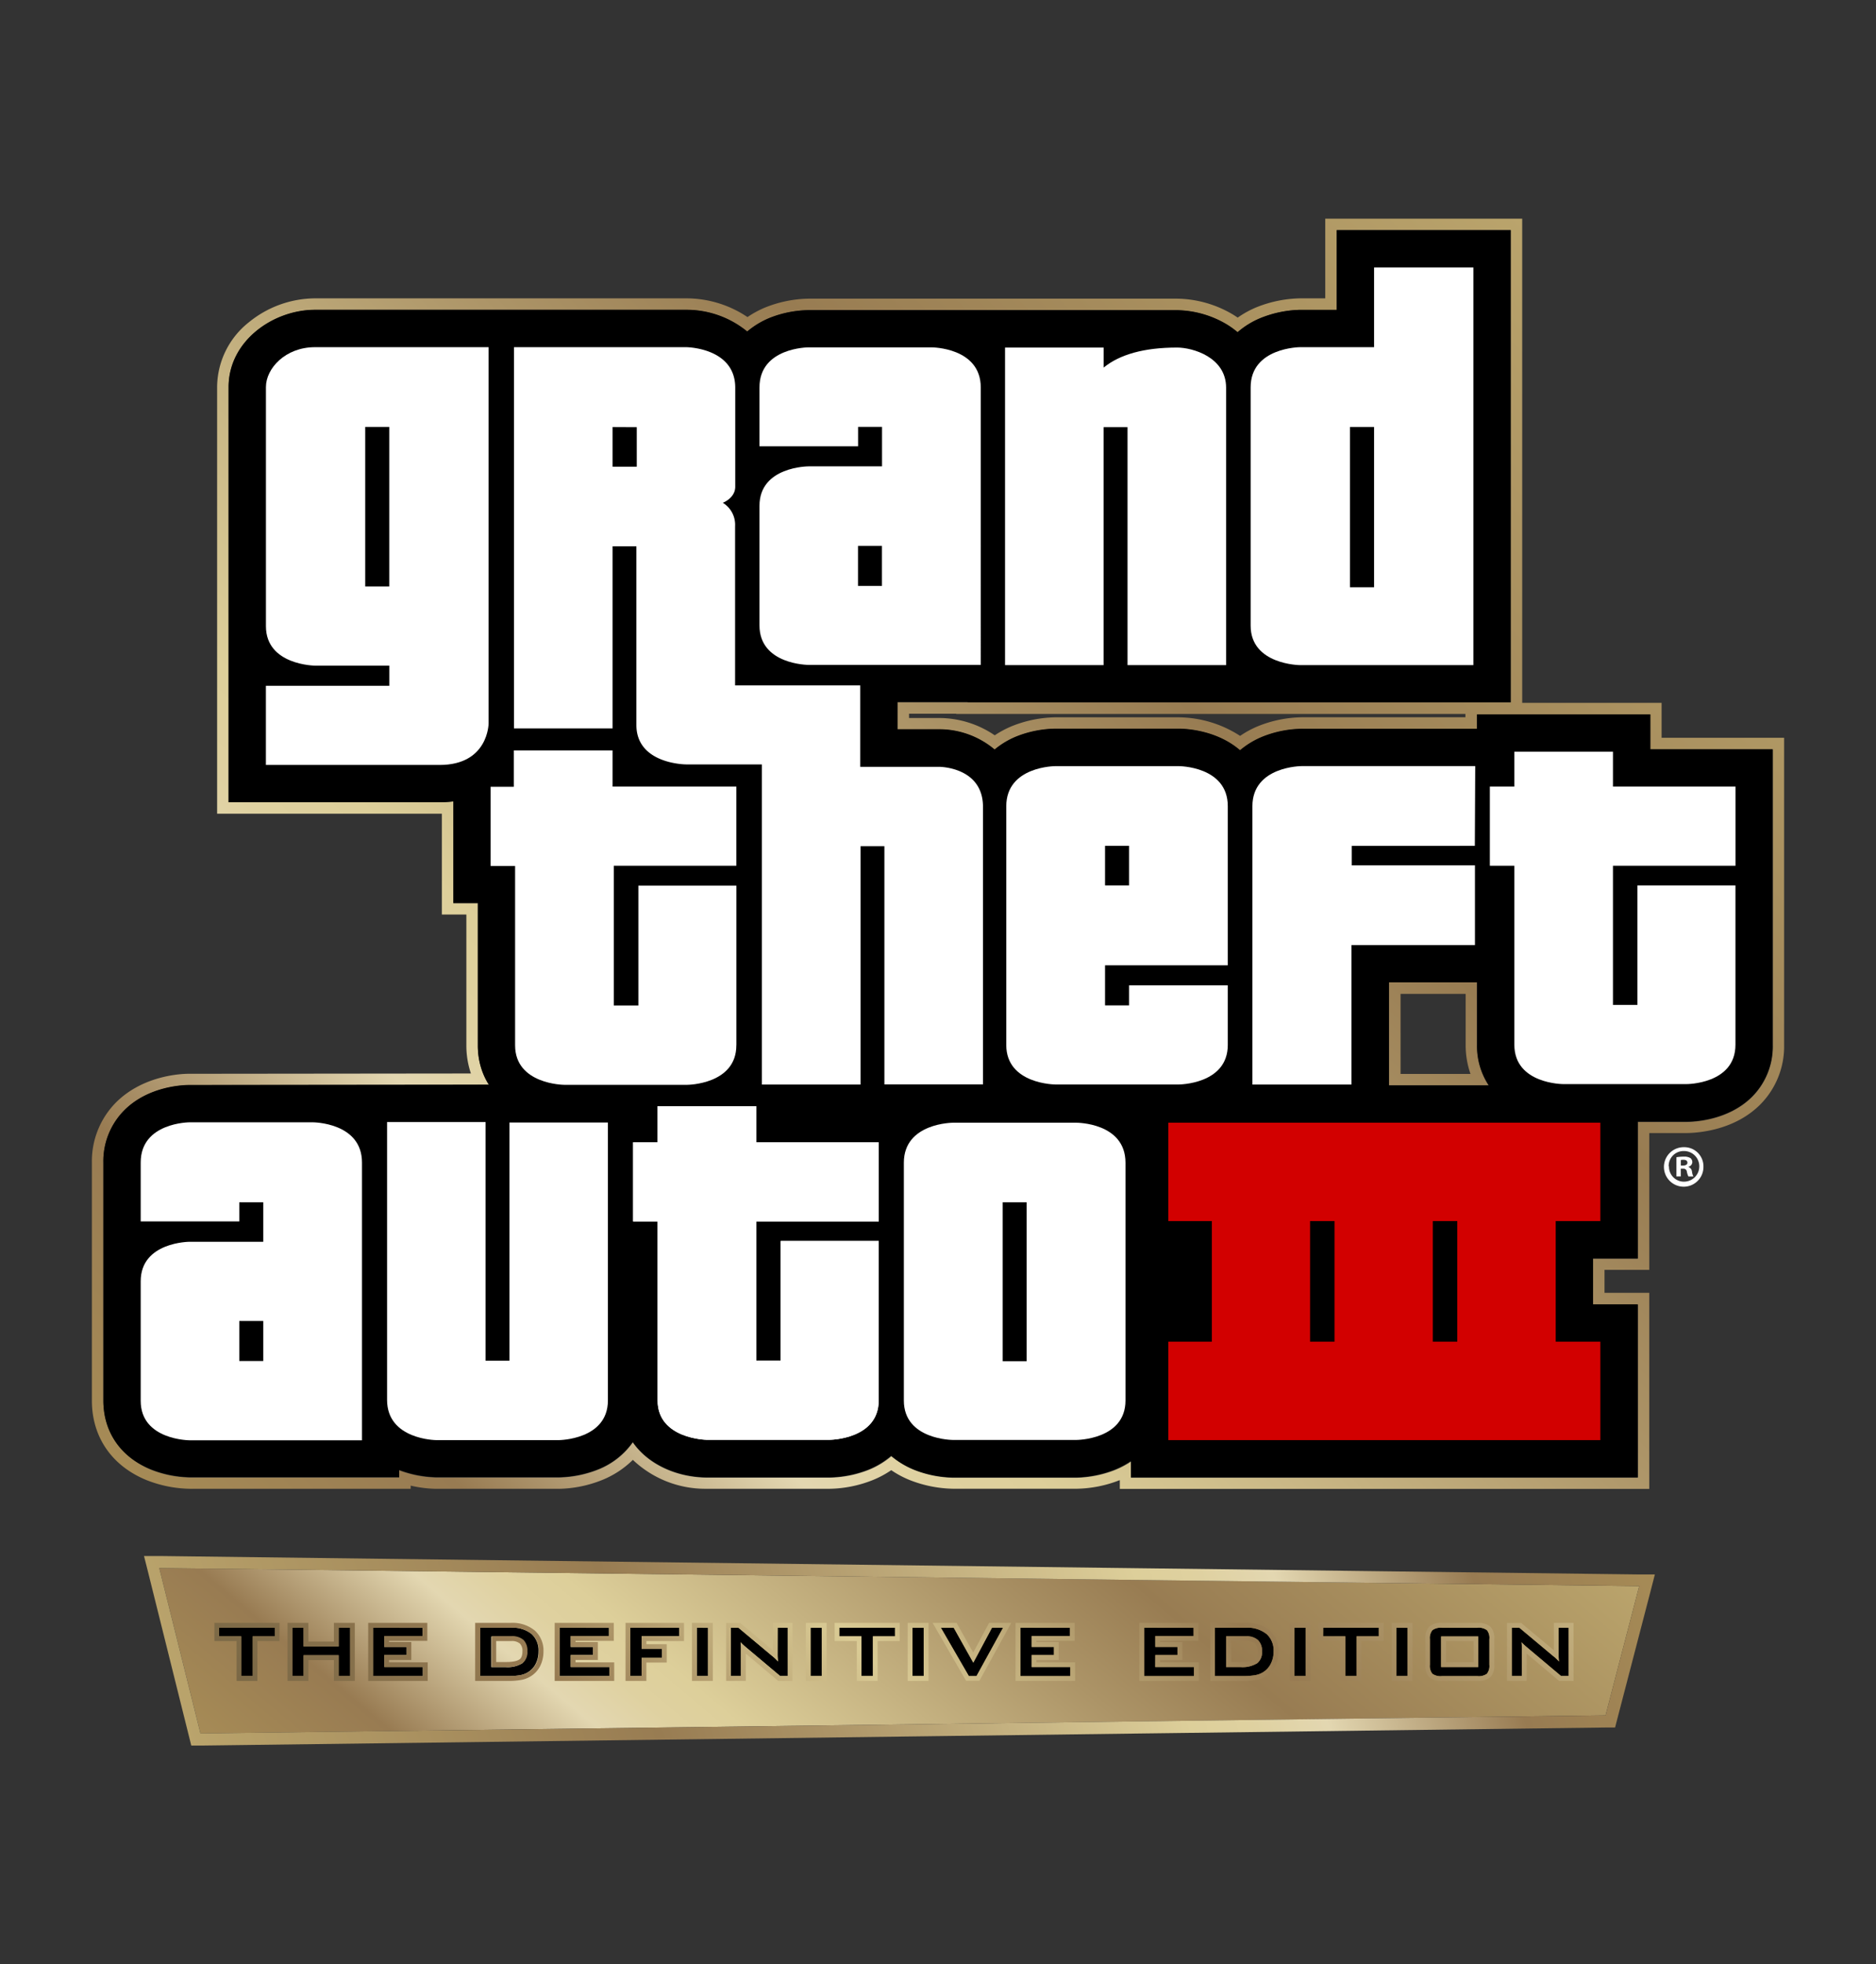
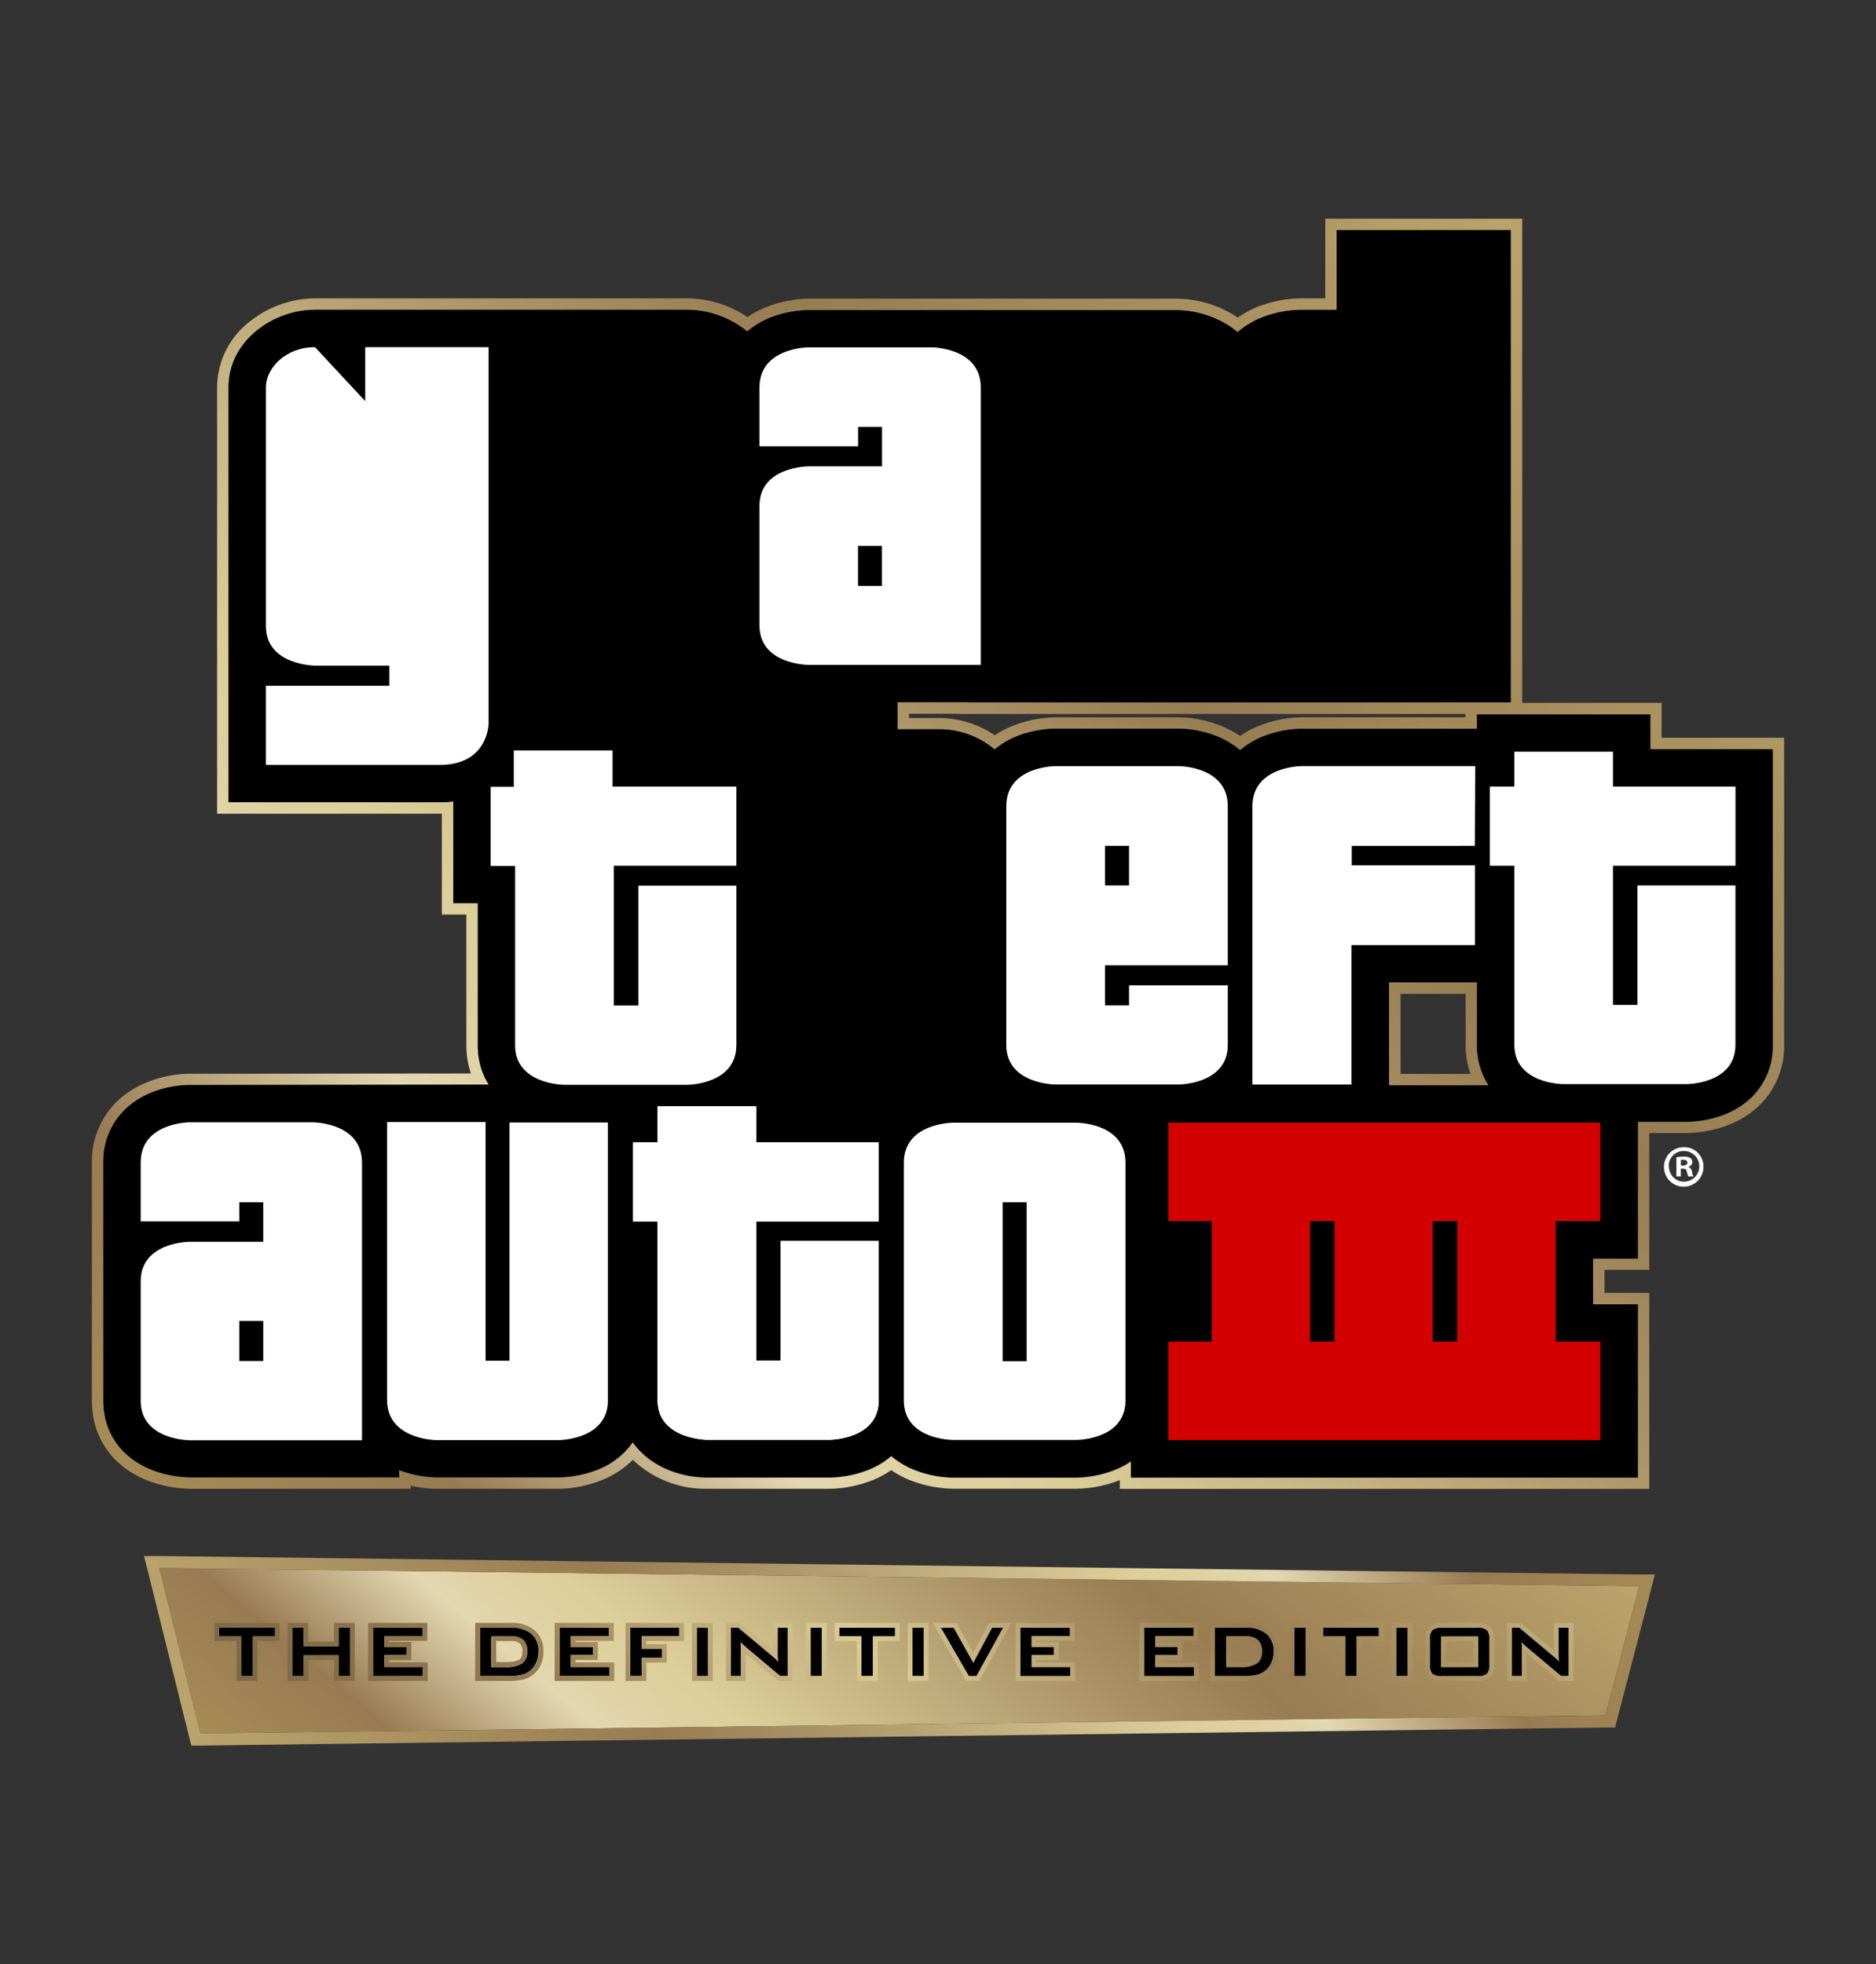
<svg xmlns="http://www.w3.org/2000/svg" xmlns:xlink="http://www.w3.org/1999/xlink" id="Layer_1" data-name="Layer 1" viewBox="0 0 490 513">
  <rect x="0" y="0" width="490" height="513" fill="#333333" stroke="none" />
  <defs>
    <linearGradient id="linear-gradient" x1="66.6" y1="96.3" x2="412.39" y2="442.09" gradientTransform="matrix(1, 0, 0, -1, 0, 514)" gradientUnits="userSpaceOnUse">
      <stop offset="0" stop-color="#a68b56" />
      <stop offset="0.12" stop-color="#987b52" />
      <stop offset="0.25" stop-color="#e3d7b1" />
      <stop offset="0.3" stop-color="#dfd1a0" />
      <stop offset="0.34" stop-color="#ddcf9a" />
      <stop offset="0.58" stop-color="#ac9467" />
      <stop offset="0.69" stop-color="#987c52" />
      <stop offset="1" stop-color="#baa46c" />
    </linearGradient>
    <linearGradient id="linear-gradient-2" x1="145.1" y1="-16.52" x2="319.3" y2="191.09" xlink:href="#linear-gradient" />
    <linearGradient id="linear-gradient-3" x1="414.19" y1="152.39" x2="62.27" y2="24.3" xlink:href="#linear-gradient" />
    <linearGradient id="linear-gradient-4" x1="143.87" y1="-7.03" x2="326.03" y2="175.13" gradientTransform="matrix(1, 0, 0, -1, 0, 514)" gradientUnits="userSpaceOnUse">
      <stop offset="0" stop-color="#7a6846" />
      <stop offset="0.23" stop-color="#977b52" />
      <stop offset="0.47" stop-color="#dacb95" />
      <stop offset="0.59" stop-color="#bda978" />
      <stop offset="0.76" stop-color="#977b52" />
      <stop offset="1" stop-color="#c2ae7d" />
    </linearGradient>
  </defs>
  <g id="Layer_2" data-name="Layer 2">
    <g id="Layer_1-2" data-name="Layer 1-2">
      <path d="M394.59,60.11V183.46H252.76v-.06H234.44v7.11h10.81a22.49,22.49,0,0,1,14.54,5.29,21.57,21.57,0,0,1,5.76-3.44,28.65,28.65,0,0,1,10.1-2H307.9c1.7,0,9.86.3,16,5.63a21.92,21.92,0,0,1,6-3.6,28.71,28.71,0,0,1,10.11-2h45.76v-3.77h45.28v9.12h32V273a18.55,18.55,0,0,1-5.43,13.49c-6.28,6.26-15.36,6.52-17.15,6.54H427.78v35.73H416.09v12h11.69v45.18H295.4v-4.22a23.27,23.27,0,0,1-4.22,2.22,29.3,29.3,0,0,1-10,2H248.91a29,29,0,0,1-10-2,22,22,0,0,1-6.08-3.64,21.7,21.7,0,0,1-6,3.61,29.06,29.06,0,0,1-10,2H184.4c-7.45-.11-15-3.27-19.11-9.21a20.2,20.2,0,0,1-9.22,7.18,29.06,29.06,0,0,1-10,2H113.88a29.21,29.21,0,0,1-9.61-1.88v1.88H49.55a29,29,0,0,1-10-2C31.56,380.61,27,374,27,365.77V303.62A18.83,18.83,0,0,1,32.48,290c6-6,14.6-6.58,16.84-6.58h.25l78.18-.08a19,19,0,0,1-2.94-10.38v-37.1h-6.4V209.29a30.57,30.57,0,0,1-3.58.21H59.71V101.11c0-12.07,11.67-20.17,22.58-20.17h96.88a25,25,0,0,1,16,5.67,21.68,21.68,0,0,1,5.9-3.57A28.55,28.55,0,0,1,211.15,81l96.3.05a26.2,26.2,0,0,1,12.93,3.66,21.54,21.54,0,0,1,2.87,2.07A21.64,21.64,0,0,1,329.41,83a29.31,29.31,0,0,1,10.09-2.07h9.65V60.11h45.44M362.82,283.47h26a18.92,18.92,0,0,1-3.06-10.58V256.57h-23v26.9M397.59,57.11H346.15V77.92H339.5a32.19,32.19,0,0,0-11.22,2.29,25.32,25.32,0,0,0-5,2.74c-.42-.29-.86-.57-1.3-.84A29.32,29.32,0,0,0,307.5,78l-96.3,0A31.73,31.73,0,0,0,200,80.25a25.38,25.38,0,0,0-4.76,2.56,28.61,28.61,0,0,0-16-4.89H82.29A27.55,27.55,0,0,0,65,84.17a21.72,21.72,0,0,0-8.29,16.94V212.52h58.7v26.33h6.4V273a22.74,22.74,0,0,0,1.19,7.36l-73.39.08h-.28c-1.92,0-11.85.36-19,7.45A21.81,21.81,0,0,0,24,303.62v62.15c0,9.55,5.24,17.14,14.39,20.83a32.1,32.1,0,0,0,11.16,2.22h57.72V388a31.88,31.88,0,0,0,6.6.83h32.18a31.83,31.83,0,0,0,11.15-2.27,24.54,24.54,0,0,0,8.1-5.29,27.42,27.42,0,0,0,19.06,7.55h32.39a31.73,31.73,0,0,0,11.13-2.24,25.44,25.44,0,0,0,4.91-2.62,24.94,24.94,0,0,0,5,2.65A32.32,32.32,0,0,0,249,388.81h32.24a32,32,0,0,0,11.15-2.22h.1v2.26H430.78V337.64H419.09v-6h11.69V295.92h9.68c3.65-.05,12.72-.89,19.27-7.42A21.51,21.51,0,0,0,466,272.89V192.68H434v-9.12H397.59ZM237.44,186.4h12.32v.06h133v.87H340a31.87,31.87,0,0,0-11.25,2.26,25.64,25.64,0,0,0-4.84,2.6,30,30,0,0,0-16-4.85H275.65a31.86,31.86,0,0,0-11.24,2.26,26.2,26.2,0,0,0-4.59,2.44,25.86,25.86,0,0,0-14.57-4.52h-7.81V186.4Zm128.38,73.17h17v13.32a23,23,0,0,0,1.26,7.58H365.82v-20.9Z" style="fill:url(#linear-gradient)" />
      <path d="M298.21,290c-6.27-6.23-15.25-6.5-17.1-6.53H248.9a28.82,28.82,0,0,0-10.09,2,22.16,22.16,0,0,0-5.32,3.06H207.28v-9.42H162v4.26H136.58v-.11l-87,.09c-1.76,0-10.8.3-17.09,6.58A18.81,18.81,0,0,0,27,303.62v62.15c0,8.26,4.56,14.84,12.51,18a29,29,0,0,0,10,2h54.76v-1.88a29.21,29.21,0,0,0,9.61,1.88h32.17a29.06,29.06,0,0,0,10-2,20.2,20.2,0,0,0,9.22-7.18c4.15,5.94,11.66,9.1,19.11,9.21h32.35a29.06,29.06,0,0,0,10-2,21.7,21.7,0,0,0,6-3.61,22,22,0,0,0,6.08,3.64,29,29,0,0,0,10,2h32.24a29.3,29.3,0,0,0,10-2c8-3.2,12.54-9.78,12.54-18V303.68A18.85,18.85,0,0,0,298.21,290Z" />
      <polygon points="427.78 328.66 427.78 283.47 295.4 283.47 295.4 328.66 306.78 328.66 306.78 340.64 295.4 340.64 295.4 385.82 427.78 385.82 427.78 340.64 416.09 340.64 416.09 328.66 427.78 328.66" />
      <path d="M431.06,195.68v-9.12H385.79v3.77H340a28.71,28.71,0,0,0-10.11,2,21.92,21.92,0,0,0-6,3.6c-6.17-5.33-14.34-5.63-16-5.63H275.65a28.65,28.65,0,0,0-10.1,2,21.57,21.57,0,0,0-5.76,3.44,22.49,22.49,0,0,0-14.54-5.29H234.44v-7.11h18.32v.06H394.59V60.11H349.15V80.92H339.5A29.31,29.31,0,0,0,329.41,83a21.64,21.64,0,0,0-6.16,3.76,21.54,21.54,0,0,0-2.87-2.07A26.17,26.17,0,0,0,307.45,81l-96.31,0a28.55,28.55,0,0,0-10.07,2,22.09,22.09,0,0,0-5.9,3.57,25,25,0,0,0-16-5.67H82.29c-10.91,0-22.58,8.1-22.58,20.17V209.52h55.12a30.57,30.57,0,0,0,3.58-.21v26.54h6.4V273c0,8.24,4.55,14.82,12.49,18a29.4,29.4,0,0,0,10.07,2h32.22a29.37,29.37,0,0,0,9.58-1.86V293h77.24v-1.71a29.14,29.14,0,0,0,9.24,1.69H307.9a29.06,29.06,0,0,0,9.5-1.82v1.82h45.41V256.57h23v16.32a18.58,18.58,0,0,0,5.41,13.46c6.26,6.25,15.33,6.58,17.12,6.58h32.14c1.79,0,10.87-.29,17.15-6.55A18.57,18.57,0,0,0,463,272.89V195.68Z" />
-       <path d="M358.9,69.86V90.67H339.55s-12.89.07-12.89,10.49V163.4c0,10.22,12.89,10.31,12.89,10.31h45.29V69.86Zm0,83.52h-6.29V111.51h6.29Z" style="fill:#fff" />
-       <path d="M82.28,90.67c-7.76,0-12.82,5.56-12.82,10.42v62.46c0,10.23,12.89,10.3,12.89,10.3h19.33v5.26H69.45v20.67h45.38c12.76,0,12.79-10.85,12.79-10.85V90.67Zm19.39,62.5H95.39V111.5h6.28Z" style="fill:#fff" />
-       <path d="M320.25,173.71V101.25h0c0-8-8.79-10.48-12.79-10.48-8.63,0-15,1.8-19.2,5.23V90.78H262.51v82.93h25.74V111.56h6.25v62.15Z" style="fill:#fff" />
+       <path d="M82.28,90.67c-7.76,0-12.82,5.56-12.82,10.42v62.46c0,10.23,12.89,10.3,12.89,10.3h19.33v5.26H69.45v20.67h45.38c12.76,0,12.79-10.85,12.79-10.85V90.67ZH95.39V111.5h6.28Z" style="fill:#fff" />
      <path d="M421.3,226.11h32V205.43h-32v-9.12H395.54v9.12h-6.4v20.68h6.4v46.74c0,10.3,12.8,10.28,12.8,10.28H440.5s12.79.05,12.79-10.28V231.24h-25.6v31.22H421.3Z" style="fill:#fff" />
      <path d="M385.22,220.91l.1-20.83H340s-12.88,0-12.88,10.49v72.68H353V246.83h32.25V226H353.07v-5.08Z" style="fill:#fff" />
      <path d="M294.9,257.33v5.25h-6.27V252.11h32.06V210.54c0-10.47-12.82-10.45-12.82-10.45H275.65s-12.82,0-12.82,10.48v62.35c0,10.28,12.84,10.31,12.84,10.31h32.2s12.82,0,12.82-10.33V257.33Zm0-36.42v10.33h-6.27V220.91Z" style="fill:#fff" />
      <path d="M192.34,272.92V231.31h-25.6V262.6h-6.41V226.11h32V205.43H160V196H134.2v9.48h-6.06v20.68h6.4V273c0,10.24,12.81,10.32,12.81,10.32h32.17s12.81-.06,12.81-10.33Z" style="fill:#fff" />
-       <path d="M245.24,200.27H224.69V179H192V137.43a6.71,6.71,0,0,0-3.21-6.12s3.25-1.2,3.25-4.2V101.25c0-10.48-12.79-10.58-12.79-10.58h-45v99.57H160V142.68h6.22v46.65c0,10.3,13,10.31,13,10.31H199v83.61h25.77V221H231v62.21h25.75V210.73c0-10.46-11.43-10.46-11.43-10.46m-79-88.7v10.32H160V111.54Z" style="fill:#fff" />
      <path d="M243.33,90.72H211.17s-12.8,0-12.8,10.47v15.37h25.76v-5.07h6.25V121.8H211.17s-12.8,0-12.8,10.3v31.24c0,10.28,12.8,10.31,12.8,10.31h45V101.19c0-10.47-12.81-10.47-12.81-10.47m-13,62.3h-6.25V142.57h6.25Z" style="fill:#fff" />
      <path d="M81.7,293.11H49.55s-12.8,0-12.8,10.48V319H62.5v-5h6.26v10.31H49.55s-12.8,0-12.8,10.31v31.24c0,10.27,12.8,10.3,12.8,10.3h45V303.62c0-10.51-12.85-10.51-12.85-10.51M68.76,355.45H62.5V345h6.26Z" style="fill:#fff" />
      <path d="M158.78,365.72V293.16H133.06v62.21h-6.23V293.05H101.1v72.56c0,10.39,12.78,10.5,12.78,10.5H146s12.78-.07,12.78-10.35" style="fill:#fff" />
      <path d="M197.52,319h32V298.32h-32V288.9H171.76v9.42h-6.4V319h6.4v46.74h0c0,10.09,12.8,10.29,12.8,10.29h32.15s12.8-.06,12.8-10.29V324.11H203.92v31.22h-6.4Z" style="fill:#fff" />
      <path d="M197.52,319h32V298.32h-32V288.9H171.76v9.42h-6.4V319h6.4v46.74h0c0,10.09,12.8,10.29,12.8,10.29h32.15s12.8-.06,12.8-10.29V324.11H203.92v31.22h-6.4Z" style="fill:#fff" />
      <path d="M281.13,293.22H248.91s-12.83,0-12.83,10.45v62.1c0,10.3,12.83,10.3,12.83,10.3h32.22s12.84,0,12.84-10.3v-62.1c0-10.53-12.84-10.45-12.84-10.45M261.9,314h6.26v41.5H261.9Z" style="fill:#fff" />
      <path d="M418,318.9V293.22H305.15V318.9h11.38v31.49H305.15v25.72H418V350.39H406.34V318.9H418m-75.82,0h6.39v31.49h-6.39V318.9m38.45,31.49h-6.39V318.9h6.39Z" style="fill:#d20000" />
      <rect x="298.72" y="324.04" width="16.03" height="21.33" />
      <polygon points="41.61 409.52 52.37 452.72 419.36 448 428.15 414.24 41.61 409.52" style="fill:url(#linear-gradient-2)" />
      <path d="M41.61,409.52l386.54,4.72L419.36,448l-367,4.72L41.6,409.52m-4-3.19,1,3.95,10.76,43.2.6,2.41h2.49l367-4.72h2.4l.6-2.32,8.79-33.76,1-3.89h-4L41.65,406.38H37.58Z" style="fill:url(#linear-gradient-3)" />
      <path d="M57.23,427.34H63v10.37h3V427.34h5.82v-2.23H57.23ZM88.46,430H79.29v-4.87H76.35v12.6h2.94v-5.43h9.17v5.43h3v-12.6h-3Zm11.9,2.23h5.82v-2.1h-5.82v-2.82h10v-2.18H97.42v12.6h13v-2.37H100.36Zm38.47-5.5a7.93,7.93,0,0,0-5.35-1.62h-8.12v12.62h7.37a17.23,17.23,0,0,0,3.13-.23,6,6,0,0,0,2-.75,5.47,5.47,0,0,0,2.06-2.23,7,7,0,0,0,.73-3.18,5.8,5.8,0,0,0-1.82-4.61Zm-2.44,7.68a7.37,7.37,0,0,1-4.3,1H128.3v-8h5.2a4.39,4.39,0,0,1,3.11,1,3.85,3.85,0,0,1,1,2.93,3.62,3.62,0,0,1-1.22,3.07Zm12.68-2.18h5.83v-2.1h-5.83v-2.82h10v-2.18H146.13v12.6h13.05v-2.37H149.07Zm15.57,5.5h2.94v-4.79h5.32v-2.3h-5.32V427.3h9.83v-2.19H164.64Zm17.36,0h2.94v-12.6H182Zm21.11-6v.68c0,.3,0,.79.09,1.5a8,8,0,0,0-.63-.67c-.23-.22-.5-.46-.8-.7l-8.86-7.41h-2v12.6h2.64V430a7.31,7.31,0,0,0-.09-1.11,5.33,5.33,0,0,0,.46.49c.17.16.36.34.59.54l9.27,7.8h2v-12.6h-2.64Zm8.62,6h2.93v-12.6h-2.93Zm7.49-10.37H225v10.37h3V427.34h5.82v-2.23h-14.6Zm19.12,10.37h2.94v-12.6h-2.94Zm15.88-3.5-5.11-9.1h-3.36l7.3,12.62h2L262,425.11h-2.9Zm15.23-2h5.83v-2.1h-5.83v-2.82h10v-2.18H266.51v12.6h13.05v-2.37H269.45Zm32.32,0h5.82v-2.1h-5.82v-2.82h10v-2.18H298.83v12.6h13v-2.37h-10.1Zm29-5.5a7.89,7.89,0,0,0-5.34-1.62h-8.12v12.62h7.37a17.23,17.23,0,0,0,3.13-.23,5.83,5.83,0,0,0,2.05-.75,5.44,5.44,0,0,0,2.05-2.23,6.75,6.75,0,0,0,.73-3.18,5.76,5.76,0,0,0-1.84-4.61Zm-2.43,7.68a7.37,7.37,0,0,1-4.3,1h-3.8v-8h5.21a4.39,4.39,0,0,1,3.11,1,3.84,3.84,0,0,1,1.05,2.93,3.65,3.65,0,0,1-1.24,3.07Zm9.74,3.32H341v-12.6h-2.94Zm7.5-10.37h5.79v10.37h2.94V427.34h5.82v-2.23H345.61Zm19.11,10.37h2.94v-12.6h-2.94Zm21.22-12.6h-9.29a3.58,3.58,0,0,0-2.48.63,3.29,3.29,0,0,0-.65,2.35v6.66a3.32,3.32,0,0,0,.65,2.36,3.65,3.65,0,0,0,2.48.62h9.29a3.66,3.66,0,0,0,2.49-.62,3.28,3.28,0,0,0,.64-2.36v-6.64a3.24,3.24,0,0,0-.64-2.35A3.67,3.67,0,0,0,385.91,425.11Zm.21,10.25h-9.69v-8h9.69Zm21-10.25v7.31a10,10,0,0,0,.1,1.5,6.75,6.75,0,0,0-.64-.67,8.91,8.91,0,0,0-.8-.7l-8.9-7.44h-2v12.6h2.64V430a7.31,7.31,0,0,0-.09-1.11,3.63,3.63,0,0,0,.47.49c.16.16.36.34.58.54l9.27,7.8h2v-12.6Z" />
      <path d="M409.72,425.11v12.6h-2l-9.27-7.8c-.22-.2-.42-.38-.58-.54a3.63,3.63,0,0,1-.47-.49q.06.58.09,1.11a6.71,6.71,0,0,1,0,.9v6.82h-2.64v-12.6h2l8.88,7.44a8.91,8.91,0,0,1,.8.7,6.75,6.75,0,0,1,.64.67c-.05-.71-.08-1.21-.1-1.5s0-.53,0-.68v-6.63h2.64m-23.81,0a3.62,3.62,0,0,1,2.49.63,3.28,3.28,0,0,1,.61,2.37v6.66a3.28,3.28,0,0,1-.64,2.36,3.66,3.66,0,0,1-2.49.62h-9.29a3.65,3.65,0,0,1-2.48-.62,3.32,3.32,0,0,1-.65-2.36v-6.66a3.29,3.29,0,0,1,.65-2.35,3.58,3.58,0,0,1,2.48-.63h9.29m-9.48,10.25h9.69v-8h-9.69v8m-8.73-10.27v12.6h-2.94v-12.6h2.94m-7.5,0v2.25h-5.82v10.35H351.4V427.34h-5.79v-2.23h14.55m-19.11,0v12.6h-2.94v-12.6h2.94m-15.59,0a7.89,7.89,0,0,1,5.34,1.62,5.74,5.74,0,0,1,1.87,4.61,6.75,6.75,0,0,1-.73,3.18,5.44,5.44,0,0,1-2.05,2.23,5.83,5.83,0,0,1-2.05.75,17.23,17.23,0,0,1-3.13.23h-7.37V425.11h8.12m-5.19,10.25h3.8a7.37,7.37,0,0,0,4.3-1,3.64,3.64,0,0,0,1.27-3.12,3.84,3.84,0,0,0-1.05-2.93,4.39,4.39,0,0,0-3.11-1h-5.21v8m-8.52-10.2v2.15h-10v2.85h5.82v2.15h-5.82v3.13h10.1v2.37h-13V425.11h12.92m-32.31,0v2.15h-10v2.85h5.83v2.15h-5.83v3.13h10.11v2.37H266.51V425.11h12.93m-17.44,0-6.94,12.62h-2l-7.31-12.62h3.36l5.11,9.12,4.88-9.12H262m-20.74,0v12.6h-2.94v-12.6h2.94m-7.51,0v2.25H228v10.35h-3V427.34h-5.79v-2.23h14.55m-19.11,0v12.6h-2.93v-12.6h2.93m-8.91,0v12.6h-2l-9.27-7.8c-.23-.2-.42-.38-.59-.54a5.33,5.33,0,0,1-.46-.49q.06.58.09,1.11a6.71,6.71,0,0,1,0,.9v6.82h-2.64v-12.6h2l8.89,7.44c.3.24.57.48.8.7a8,8,0,0,1,.63.67c0-.71-.08-1.21-.09-1.5s0-.53,0-.68v-6.63h2.64m-20.81,0v12.6H182v-12.6h2.94m-7.53,0v2.21h-9.83v3.32h5.32v2.3h-5.32v4.79h-2.94V425.11h12.77m-18.35,0v2.15h-10v2.85h5.83v2.15h-5.83v3.13h10.11v2.37h-13V425.11h12.93m-25.58,0a7.93,7.93,0,0,1,5.35,1.62,5.82,5.82,0,0,1,1.87,4.61,7,7,0,0,1-.73,3.18,5.47,5.47,0,0,1-2.06,2.23,6,6,0,0,1-2,.75,17.23,17.23,0,0,1-3.13.23h-7.37V425.11h8.12m-5.18,10.25h3.79a7.37,7.37,0,0,0,4.3-1,3.64,3.64,0,0,0,1.27-3.12,3.85,3.85,0,0,0-1-2.93,4.39,4.39,0,0,0-3.11-1h-5.2v8m-18.06-10.2v2.15h-10v2.85h5.82v2.15h-5.8v3.13h10.1v2.37h-13V425.11h12.88m-18.92,0v12.6h-3v-5.43H79.29v5.43H76.35v-12.6h2.94V430h9.17v-4.89h3m-19.64,0v2.25H66v10.35H63V427.34H57.2v-2.23H71.78M411,423.84h-5.14V431l-8.18-6.84-.35-.29h-3.71v15.12h5.14v-7.13l8.15,6.86.35.29H411Zm-25.06,0h-9.29a4.64,4.64,0,0,0-3.36,1,4.34,4.34,0,0,0-1,3.24v6.66a4.36,4.36,0,0,0,1,3.25,4.68,4.68,0,0,0,3.36,1h9.29a4.68,4.68,0,0,0,3.36-1,4.36,4.36,0,0,0,1-3.25v-6.63a4.34,4.34,0,0,0-1-3.24,4.62,4.62,0,0,0-3.36-1Zm-8.23,4.75h7.19v5.52h-7.19v-5.52Zm-8.77-4.75H363.5V439h5.44Zm-7.5,0H344.36v4.75h5.79V439h5.44V428.59h5.82v-4.75Zm-19.11,0h-5.44V439h5.44Zm-16.84,0h-9.37V439h8.62a18.09,18.09,0,0,0,3.37-.25,7.1,7.1,0,0,0,2.47-.92,6.76,6.76,0,0,0,2.51-2.71,8.19,8.19,0,0,0,.86-3.76,7,7,0,0,0-2.3-5.55A9.13,9.13,0,0,0,325.49,423.84Zm-3.94,4.75h4a3.19,3.19,0,0,1,2.25.66,2.7,2.7,0,0,1,.66,2c0,1.55-.58,2-.76,2.12-.43.32-1.39.7-3.56.7h-2.55v-5.5ZM313,423.84H297.58V439h15.54v-4.85H303v-.63h5.82v-4.67H303v-.32h10Zm-32.31,0H265.26V439h15.55v-4.85H270.7v-.63h5.83v-4.67H270.7v-.32h10v-4.65Zm-16.55,0h-5.79l-.36.66-3.79,7.11-4-7.14-.36-.63h-6.25l1.08,1.87,7.3,12.63.36.62h3.49l.36-.65,6.94-12.62,1-1.85Zm-21.61,0h-5.44V439h5.44Zm-7.51,0H218v4.75h5.79V439h5.44V428.59H235v-4.75Zm-19.11,0h-5.43V439h5.43Zm-8.91,0h-5.14V431l-8.14-6.84-.35-.29h-3.71v15.12h5.14v-7.13l8.14,6.86.35.29H207Zm-20.81,0h-5.44V439h5.44Zm-7.53,0H163.39V439h5.44v-4.79h5.32v-4.8h-5.32v-.82h9.83Zm-18.35,0H144.88V439h15.55v-4.85H150.32v-.63h5.83v-4.67h-5.83v-.32h10v-4.65Zm-26.83,0h-9.37V439h8.62a18.09,18.09,0,0,0,3.37-.25,7.1,7.1,0,0,0,2.47-.92,6.76,6.76,0,0,0,2.51-2.71,8.33,8.33,0,0,0,.87-3.76,7,7,0,0,0-2.3-5.55A9.16,9.16,0,0,0,133.48,423.84Zm-3.93,4.75h4a3.19,3.19,0,0,1,2.25.66,2.7,2.7,0,0,1,.66,2c0,1.55-.57,2-.76,2.12-.43.32-1.39.7-3.56.7H129.6v-5.5Zm-18-4.75H96.17V439h15.54v-4.85h-10.1v-.63h5.82v-4.67h-5.82v-.32h10v-4.65Zm-18.92,0H87.21v4.89H80.54v-4.89H75.1V439h5.44v-5.43h6.67V439h5.46V423.84Zm-19.64,0H56v4.75h5.8V439h5.43V428.59H73v-4.75Z" style="fill:url(#linear-gradient-4)" />
      <path d="M444.93,304.61a5.16,5.16,0,1,1-5.32-5h.18a5,5,0,0,1,5.14,4.86Zm-9,0a3.89,3.89,0,0,0,3.76,4h.16a4,4,0,0,0,0-8,3.89,3.89,0,0,0-4,3.83v.17Zm3.09,2.63h-1.16v-5a10.4,10.4,0,0,1,1.93-.16,3.1,3.1,0,0,1,1.74.37,1.37,1.37,0,0,1,.49,1.1,1.28,1.28,0,0,1-1,1.16v.07a1.45,1.45,0,0,1,.92,1.22,3.41,3.41,0,0,0,.37,1.25H441a4.85,4.85,0,0,1-.4-1.22.87.87,0,0,0-1-.8H439Zm0-2.84h.55c.65,0,1.17-.21,1.17-.73s-.34-.77-1.07-.77a3.49,3.49,0,0,0-.65.06Z" style="fill:#fff" />
    </g>
  </g>
</svg>